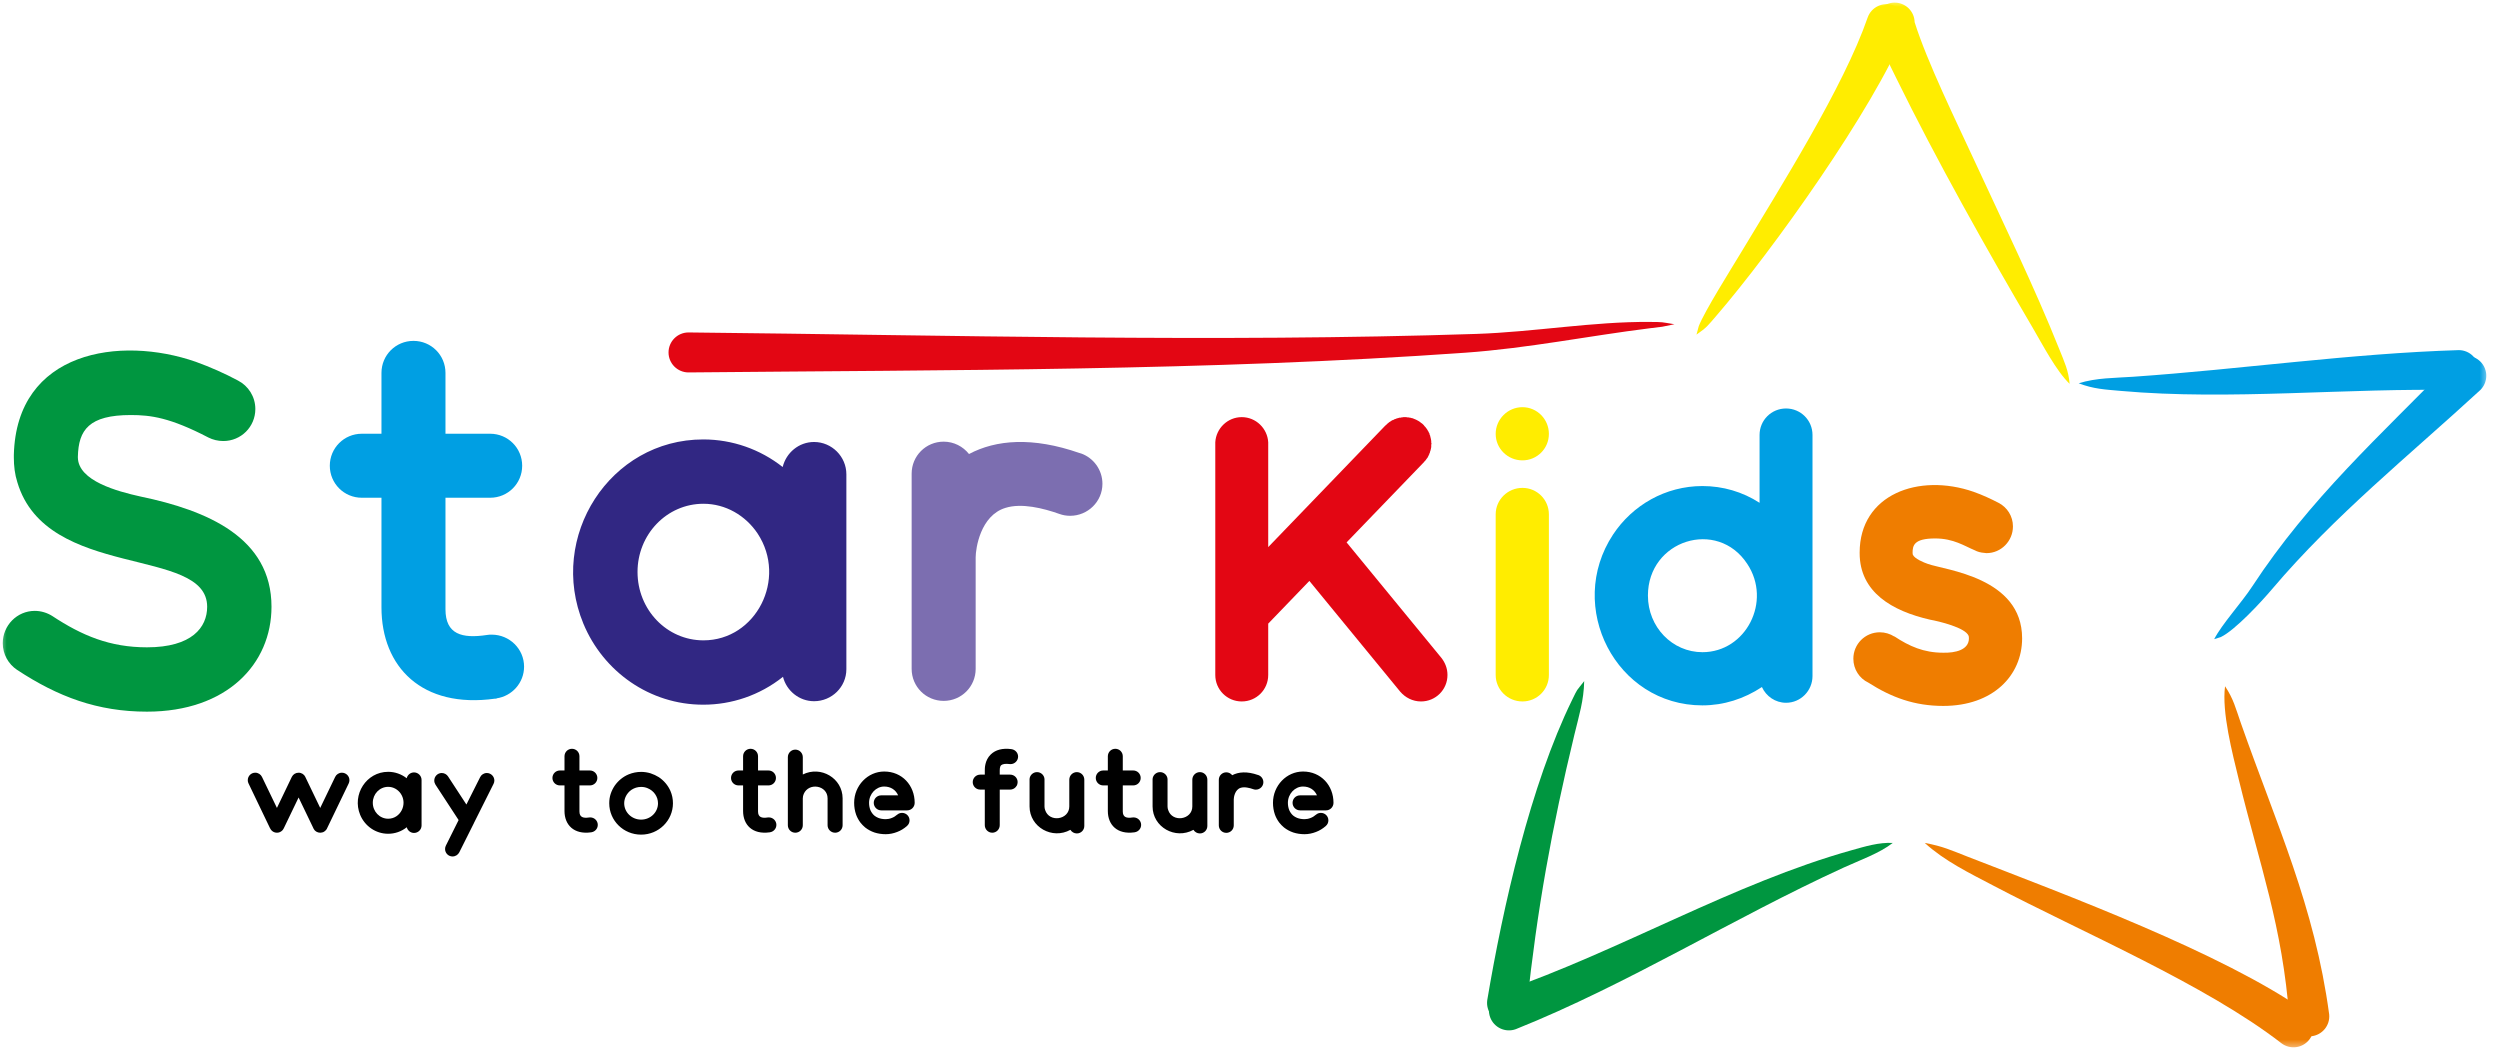
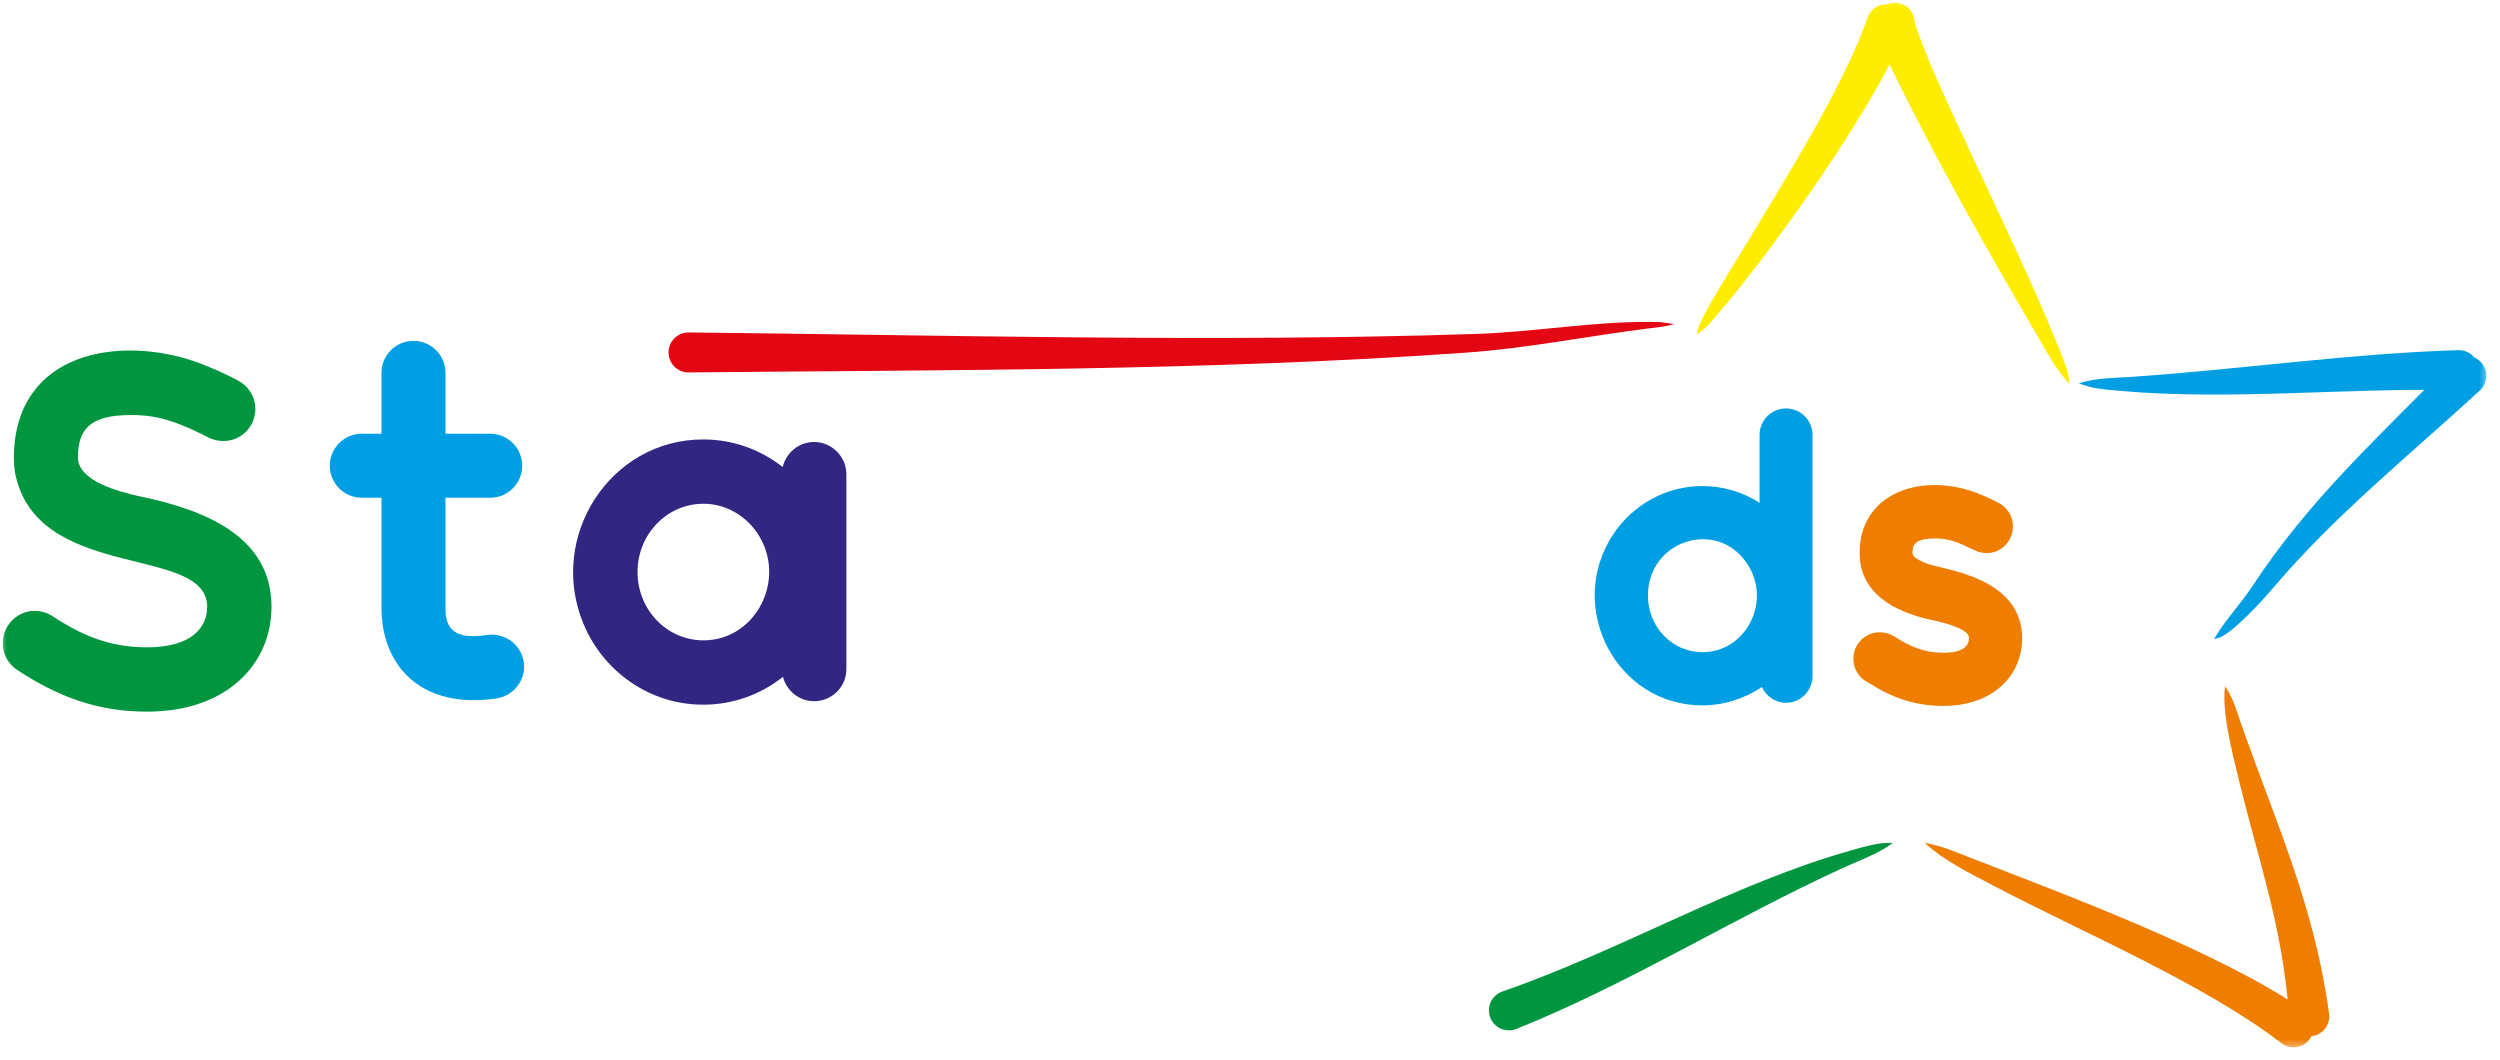
<svg xmlns="http://www.w3.org/2000/svg" width="184" height="78" viewBox="0 0 184 78" fill="none">
  <mask id="mask0_57_33" style="mask-type:luminance" maskUnits="userSpaceOnUse" x="0" y="0" width="184" height="78">
    <path d="M183.183 0H0V77.275H183.183V0Z" fill="white" />
  </mask>
  <g mask="url(#mask0_57_33)">
    <path d="M10.327 36.541C8.647 36.168 5.755 35.398 5.732 33.672C5.732 33.649 5.732 33.626 5.732 33.602C5.778 31.643 6.548 30.547 9.627 30.547C11.096 30.547 12.519 30.733 15.341 32.203C15.668 32.366 16.041 32.46 16.437 32.46C17.743 32.46 18.793 31.41 18.793 30.104C18.793 29.194 18.279 28.401 17.51 28.005C16.553 27.492 15.504 27.025 14.407 26.628C8.856 24.693 1.206 25.812 1.019 33.486C1.019 33.556 1.019 33.602 1.019 33.672C1.019 34.302 1.089 34.909 1.276 35.492C3.422 42.722 15.247 40.18 15.247 44.658C15.247 46.174 14.128 47.643 10.815 47.643C8.086 47.643 6.034 46.78 3.842 45.334C3.468 45.101 3.025 44.961 2.559 44.961C1.252 44.961 0.203 46.034 0.203 47.34C0.203 48.156 0.623 48.879 1.252 49.299C4.261 51.281 7.177 52.378 10.815 52.378C16.716 52.378 19.982 48.856 19.982 44.657C19.983 39.573 15.271 37.567 10.327 36.541Z" fill="#009640" />
  </g>
  <mask id="mask1_57_33" style="mask-type:luminance" maskUnits="userSpaceOnUse" x="0" y="0" width="184" height="78">
    <path d="M183.183 0H0V77.275H183.183V0Z" fill="white" />
  </mask>
  <g mask="url(#mask1_57_33)">
    <path d="M38.572 49.066C38.572 47.76 37.499 46.71 36.193 46.71C36.076 46.71 35.96 46.71 35.843 46.734C34 47.014 32.787 46.687 32.787 44.844V36.634H36.076C37.382 36.634 38.432 35.585 38.432 34.279C38.432 32.972 37.382 31.923 36.076 31.923H32.787V27.445C32.787 26.138 31.738 25.089 30.432 25.089C29.125 25.089 28.076 26.138 28.076 27.445V31.923H26.63C25.324 31.923 24.274 32.972 24.274 34.279C24.274 35.585 25.324 36.634 26.63 36.634H28.076V44.705C28.076 49.09 31.061 52.168 36.426 51.422C36.449 51.422 36.449 51.422 36.449 51.422C36.472 51.422 36.496 51.422 36.542 51.422V51.399C37.686 51.235 38.572 50.256 38.572 49.066Z" fill="#009FE3" />
  </g>
  <mask id="mask2_57_33" style="mask-type:luminance" maskUnits="userSpaceOnUse" x="0" y="0" width="184" height="78">
    <path d="M183.183 0H0V77.275H183.183V0Z" fill="white" />
  </mask>
  <g mask="url(#mask2_57_33)">
    <path d="M51.773 47.13C49.091 47.13 46.922 44.891 46.922 42.092C46.922 39.34 49.068 37.077 51.773 37.077C53.406 37.077 54.876 37.941 55.762 39.27C57.955 42.605 55.645 47.13 51.773 47.13ZM62.293 34.909C62.293 33.602 61.22 32.53 59.914 32.53C58.794 32.53 57.861 33.323 57.605 34.372C55.948 33.066 53.896 32.343 51.773 32.343H51.75C44.893 32.343 40.298 39.504 42.934 45.894C44.403 49.44 47.832 51.865 51.75 51.865C51.773 51.865 51.773 51.865 51.773 51.865C53.826 51.865 55.902 51.189 57.628 49.813C57.885 50.839 58.818 51.609 59.914 51.609C61.22 51.609 62.293 50.56 62.293 49.253V34.909Z" fill="#312783" />
  </g>
  <mask id="mask3_57_33" style="mask-type:luminance" maskUnits="userSpaceOnUse" x="0" y="0" width="184" height="78">
-     <path d="M183.183 0H0V77.275H183.183V0Z" fill="white" />
+     <path d="M183.183 0H0V77.275V0Z" fill="white" />
  </mask>
  <g mask="url(#mask3_57_33)">
    <path d="M79.552 33.369C79.529 33.369 79.506 33.369 79.482 33.346C79.482 33.346 79.482 33.346 79.459 33.346C75.984 32.133 73.302 32.366 71.319 33.416C70.876 32.856 70.2 32.506 69.453 32.506C68.147 32.506 67.097 33.555 67.097 34.861V41.019V49.206C67.097 49.206 67.097 49.206 67.097 49.229C67.097 50.535 68.147 51.585 69.453 51.585C70.759 51.585 71.809 50.535 71.809 49.229C71.809 49.206 71.809 49.206 71.809 49.206V41.019C71.809 40.366 72.159 37.94 74.001 37.38C75.191 37.007 76.777 37.404 77.966 37.824C78.223 37.917 78.48 37.963 78.76 37.963C80.066 37.963 81.139 36.914 81.139 35.608C81.139 34.582 80.485 33.696 79.552 33.369Z" fill="#7C6EB0" />
  </g>
  <mask id="mask4_57_33" style="mask-type:luminance" maskUnits="userSpaceOnUse" x="0" y="0" width="184" height="78">
    <path d="M183.183 0H0V77.275H183.183V0Z" fill="white" />
  </mask>
  <g mask="url(#mask4_57_33)">
    <path fill-rule="evenodd" clip-rule="evenodd" d="M140.917 1.631C141.848 4.59 143.969 8.904 145.326 11.845C147.408 16.355 149.739 21.126 151.571 25.718C151.936 26.633 152.245 27.273 152.324 28.252C151.342 27.308 150.325 25.351 149.619 24.146C146.181 18.287 142.553 11.833 139.562 5.746C138.842 4.28 138.335 3.335 137.975 1.698C137.956 0.886 138.6 0.212 139.412 0.193C140.225 0.174 140.899 0.818 140.917 1.631Z" fill="#FFED00" />
  </g>
  <mask id="mask5_57_33" style="mask-type:luminance" maskUnits="userSpaceOnUse" x="0" y="0" width="184" height="78">
    <path d="M183.183 0H0V77.275H183.183V0Z" fill="white" />
  </mask>
  <g mask="url(#mask5_57_33)">
    <path fill-rule="evenodd" clip-rule="evenodd" d="M180.965 28.713C172.789 28.53 164.119 29.489 156.091 28.771C154.902 28.665 154.102 28.633 152.993 28.211C154.276 27.802 155.662 27.822 156.998 27.729C164.976 27.177 173.025 26.011 180.965 25.769C181.779 25.769 182.438 26.428 182.438 27.241C182.437 28.054 181.778 28.713 180.965 28.713Z" fill="#009FE3" />
  </g>
  <mask id="mask6_57_33" style="mask-type:luminance" maskUnits="userSpaceOnUse" x="0" y="0" width="184" height="78">
    <path d="M183.183 0H0V77.275H183.183V0Z" fill="white" />
  </mask>
  <g mask="url(#mask6_57_33)">
    <path fill-rule="evenodd" clip-rule="evenodd" d="M182.547 28.71C177.304 33.535 171.853 37.898 167.221 43.363C166.412 44.318 164.506 46.378 163.455 46.886L162.963 47.044C163.544 45.92 164.967 44.379 165.768 43.156C169.991 36.704 175.179 32.063 180.49 26.604C181.071 26.036 182.003 26.047 182.572 26.628C183.14 27.21 183.129 28.142 182.547 28.71Z" fill="#009FE3" />
  </g>
  <mask id="mask7_57_33" style="mask-type:luminance" maskUnits="userSpaceOnUse" x="0" y="0" width="184" height="78">
    <path d="M183.183 0H0V77.275H183.183V0Z" fill="white" />
  </mask>
  <g mask="url(#mask7_57_33)">
    <path fill-rule="evenodd" clip-rule="evenodd" d="M168.497 74.945C167.987 68.129 166.327 63.754 164.765 57.334C164.301 55.426 163.514 52.409 163.764 50.508C164.396 51.459 164.546 52.134 164.925 53.213C167.544 60.672 170.354 66.688 171.428 74.661C171.506 75.47 170.914 76.19 170.105 76.268C169.295 76.347 168.576 75.755 168.497 74.945Z" fill="#EF7D00" />
  </g>
  <mask id="mask8_57_33" style="mask-type:luminance" maskUnits="userSpaceOnUse" x="0" y="0" width="184" height="78">
    <path d="M183.183 0H0V77.275H183.183V0Z" fill="white" />
  </mask>
  <g mask="url(#mask8_57_33)">
    <path fill-rule="evenodd" clip-rule="evenodd" d="M167.913 76.783C162.342 72.463 153.189 68.589 146.698 65.175C144.959 64.261 143.12 63.371 141.662 62.04C143.004 62.286 143.608 62.581 144.848 63.063C152.133 65.893 163.525 70.12 169.693 74.438C170.341 74.93 170.467 75.853 169.975 76.501C169.484 77.148 168.56 77.275 167.913 76.783Z" fill="#EF7D00" />
  </g>
  <mask id="mask9_57_33" style="mask-type:luminance" maskUnits="userSpaceOnUse" x="0" y="0" width="184" height="78">
    <path d="M183.183 0H0V77.275H183.183V0Z" fill="white" />
  </mask>
  <g mask="url(#mask9_57_33)">
    <path fill-rule="evenodd" clip-rule="evenodd" d="M110.554 72.981C119.249 69.978 127.591 65.008 136.293 62.573C137.275 62.298 138.281 61.988 139.307 62.04C138.337 62.798 136.842 63.329 135.702 63.85C127.537 67.586 119.813 72.445 111.562 75.747C110.798 76.025 109.953 75.632 109.674 74.868C109.397 74.105 109.79 73.26 110.554 72.981Z" fill="#009640" />
  </g>
  <mask id="mask10_57_33" style="mask-type:luminance" maskUnits="userSpaceOnUse" x="0" y="0" width="184" height="78">
-     <path d="M183.183 0H0V77.275H183.183V0Z" fill="white" />
-   </mask>
+     </mask>
  <g mask="url(#mask10_57_33)">
    <path fill-rule="evenodd" clip-rule="evenodd" d="M109.461 73.613C110.625 66.7 112.635 57.803 115.707 51.516C116.142 50.626 115.974 50.928 116.597 50.131C116.565 51.578 116.218 52.65 115.881 54.047C114.207 60.975 113.133 66.911 112.379 74.007C112.27 74.812 111.528 75.377 110.723 75.268C109.917 75.16 109.352 74.419 109.461 73.613Z" fill="#009640" />
  </g>
  <mask id="mask11_57_33" style="mask-type:luminance" maskUnits="userSpaceOnUse" x="0" y="0" width="184" height="78">
    <path d="M183.183 0H0V77.275H183.183V0Z" fill="white" />
  </mask>
  <g mask="url(#mask11_57_33)">
    <path fill-rule="evenodd" clip-rule="evenodd" d="M50.676 24.468C69.914 24.667 89.452 25.209 108.664 24.576C112.882 24.437 117.292 23.657 121.423 23.695C122.483 23.704 122.188 23.698 123.238 23.863C122.03 24.113 122.666 24.006 121.45 24.157C116.857 24.729 112.485 25.629 107.848 25.959C88.933 27.304 69.647 27.223 50.676 27.411C49.863 27.411 49.204 26.752 49.204 25.939C49.205 25.127 49.864 24.468 50.676 24.468Z" fill="#E30613" />
  </g>
  <mask id="mask12_57_33" style="mask-type:luminance" maskUnits="userSpaceOnUse" x="0" y="0" width="184" height="78">
    <path d="M183.183 0H0V77.275H183.183V0Z" fill="white" />
  </mask>
  <g mask="url(#mask12_57_33)">
    <path fill-rule="evenodd" clip-rule="evenodd" d="M140.233 2.275C137.888 8.021 130.44 18.477 126.305 23.262C125.688 23.975 125.636 24.091 124.861 24.628L125.028 24.008C125.439 22.928 127.46 19.72 128.146 18.577C131.016 13.802 135.694 6.409 137.462 1.283C137.736 0.517 138.578 0.119 139.343 0.393C140.109 0.667 140.507 1.509 140.233 2.275Z" fill="#FFED00" />
  </g>
  <mask id="mask13_57_33" style="mask-type:luminance" maskUnits="userSpaceOnUse" x="0" y="0" width="184" height="78">
    <path d="M183.183 0H0V77.275H183.183V0Z" fill="white" />
  </mask>
  <g mask="url(#mask13_57_33)">
-     <path d="M106.091 48.425L99.109 39.92L104.799 34.018C104.818 33.998 104.837 33.979 104.837 33.96C104.876 33.94 104.895 33.921 104.914 33.883C104.934 33.863 104.953 33.844 104.972 33.806C104.992 33.786 105.011 33.748 105.03 33.729C105.05 33.71 105.069 33.671 105.088 33.652C105.088 33.613 105.108 33.594 105.127 33.575C105.146 33.536 105.146 33.517 105.165 33.478C105.185 33.459 105.204 33.42 105.204 33.382C105.223 33.362 105.223 33.324 105.242 33.304C105.242 33.266 105.262 33.246 105.262 33.208C105.281 33.188 105.281 33.15 105.3 33.111C105.3 33.092 105.3 33.053 105.32 33.015C105.32 32.995 105.32 32.957 105.339 32.918C105.339 32.899 105.339 32.86 105.339 32.841C105.339 32.803 105.339 32.764 105.339 32.726C105.339 32.706 105.359 32.687 105.359 32.668C105.359 32.648 105.359 32.648 105.359 32.648C105.339 32.61 105.339 32.571 105.339 32.533C105.339 32.494 105.339 32.475 105.339 32.456C105.339 32.417 105.32 32.379 105.32 32.34C105.32 32.321 105.32 32.282 105.3 32.263C105.3 32.225 105.3 32.205 105.281 32.186C105.281 32.148 105.261 32.109 105.261 32.071C105.242 32.051 105.242 32.013 105.223 31.994C105.223 31.955 105.203 31.936 105.203 31.897C105.184 31.858 105.165 31.839 105.145 31.8C105.145 31.781 105.126 31.742 105.107 31.724C105.087 31.685 105.068 31.666 105.049 31.627C105.049 31.608 105.029 31.588 105.01 31.569C104.991 31.53 104.972 31.511 104.952 31.492C104.933 31.453 104.914 31.434 104.894 31.415C104.875 31.395 104.856 31.376 104.836 31.357C104.817 31.318 104.798 31.299 104.759 31.26C104.74 31.241 104.721 31.222 104.701 31.202C104.682 31.183 104.643 31.164 104.624 31.144C104.586 31.125 104.566 31.106 104.547 31.086C104.528 31.067 104.489 31.048 104.47 31.028C104.431 31.009 104.412 30.99 104.373 30.97C104.354 30.951 104.335 30.951 104.296 30.932C104.277 30.912 104.238 30.893 104.219 30.893C104.181 30.874 104.161 30.855 104.142 30.855C104.104 30.835 104.065 30.835 104.046 30.816C104.007 30.797 103.988 30.797 103.949 30.778C103.93 30.778 103.891 30.778 103.853 30.758C103.833 30.758 103.795 30.739 103.776 30.739C103.737 30.739 103.699 30.739 103.66 30.719C103.641 30.719 103.602 30.719 103.583 30.719C103.525 30.7 103.468 30.7 103.39 30.7C103.332 30.7 103.255 30.7 103.197 30.719C103.159 30.719 103.12 30.719 103.101 30.739C103.062 30.739 103.043 30.739 103.004 30.739C102.965 30.758 102.927 30.758 102.888 30.777C102.869 30.777 102.85 30.777 102.811 30.797C102.773 30.797 102.753 30.816 102.715 30.835C102.676 30.835 102.657 30.855 102.638 30.855C102.599 30.874 102.561 30.893 102.541 30.913C102.503 30.913 102.483 30.932 102.464 30.932C102.406 30.971 102.349 31.009 102.291 31.048C102.271 31.048 102.252 31.067 102.233 31.086C102.213 31.106 102.175 31.125 102.136 31.163C102.117 31.163 102.117 31.183 102.098 31.202C102.059 31.24 102.021 31.26 102.001 31.298H101.982L93.341 40.267V32.552C93.283 31.53 92.435 30.701 91.393 30.701C90.351 30.701 89.503 31.53 89.445 32.552V49.679C89.445 50.759 90.313 51.627 91.393 51.627C92.473 51.627 93.341 50.76 93.341 49.679V45.899L96.369 42.755L103.062 50.914C103.429 51.338 103.968 51.627 104.586 51.627C105.665 51.627 106.534 50.76 106.534 49.679C106.535 49.197 106.361 48.772 106.091 48.425Z" fill="#E30613" />
-   </g>
+     </g>
  <mask id="mask14_57_33" style="mask-type:luminance" maskUnits="userSpaceOnUse" x="0" y="0" width="184" height="78">
-     <path d="M183.183 0H0V77.275H183.183V0Z" fill="white" />
-   </mask>
+     </mask>
  <g mask="url(#mask14_57_33)">
    <path d="M112.05 35.908C110.97 35.908 110.082 36.776 110.082 37.856V49.679C110.082 50.759 110.97 51.627 112.05 51.627C113.129 51.627 113.998 50.76 113.998 49.679V37.856C113.997 36.776 113.129 35.908 112.05 35.908ZM112.05 33.883C113.129 33.883 113.998 33.015 113.998 31.935C113.998 30.855 113.13 29.968 112.05 29.968C110.969 29.968 110.082 30.855 110.082 31.935C110.082 33.015 110.969 33.883 112.05 33.883Z" fill="#FFED00" />
  </g>
  <mask id="mask15_57_33" style="mask-type:luminance" maskUnits="userSpaceOnUse" x="0" y="0" width="184" height="78">
    <path d="M183.183 0H0V77.275H183.183V0Z" fill="white" />
  </mask>
  <g mask="url(#mask15_57_33)">
    <path d="M125.299 48.001C123.081 48.001 121.287 46.15 121.287 43.835C121.287 39.746 126.399 38.146 128.597 41.501C130.43 44.259 128.501 48.001 125.299 48.001ZM133.4 32.012C133.4 30.932 132.532 30.064 131.452 30.064C130.371 30.064 129.504 30.932 129.504 32.012V37.007C128.25 36.197 126.804 35.773 125.299 35.773C122.58 35.773 120.149 37.181 118.722 39.341C115.212 44.664 118.935 51.916 125.299 51.916C126.861 51.916 128.366 51.434 129.677 50.566C129.986 51.242 130.661 51.724 131.452 51.724C132.532 51.724 133.4 50.837 133.4 49.757V32.012Z" fill="#009FE3" />
  </g>
  <mask id="mask16_57_33" style="mask-type:luminance" maskUnits="userSpaceOnUse" x="0" y="0" width="184" height="78">
    <path d="M183.183 0H0V77.275H183.183V0Z" fill="white" />
  </mask>
  <g mask="url(#mask16_57_33)">
    <path d="M141.885 41.502C141.596 41.405 140.901 41.116 140.786 40.826C140.786 40.807 140.766 40.788 140.766 40.691C140.766 40.151 140.863 39.63 142.425 39.63C143.794 39.63 144.585 40.19 145.337 40.498C145.549 40.614 145.781 40.672 146.031 40.691C146.089 40.691 146.147 40.711 146.205 40.711C147.285 40.711 148.153 39.823 148.153 38.743C148.153 37.991 147.729 37.336 147.092 37.008C146.533 36.719 145.916 36.429 145.26 36.198C141.21 34.79 136.87 36.391 136.87 40.672V40.692C136.87 40.711 136.87 40.711 136.87 40.711C136.87 43.585 139.262 44.974 142.059 45.61C142.695 45.725 144.662 46.189 144.894 46.806C144.894 46.825 144.913 46.883 144.913 46.979C144.913 47.847 143.891 48.059 143.023 48.04C141.576 48.04 140.516 47.558 139.436 46.844H139.416C139.108 46.651 138.741 46.536 138.355 46.536C137.275 46.536 136.407 47.404 136.407 48.484C136.407 49.255 136.851 49.93 137.506 50.239C139.223 51.338 140.92 51.956 143.022 51.956C146.687 51.956 148.828 49.718 148.828 46.979C148.828 42.485 143.158 41.964 141.885 41.502Z" fill="#EF7D00" />
  </g>
  <mask id="mask17_57_33" style="mask-type:luminance" maskUnits="userSpaceOnUse" x="0" y="0" width="184" height="78">
-     <path d="M183.183 0H0V77.275H183.183V0Z" fill="white" />
-   </mask>
+     </mask>
  <g mask="url(#mask17_57_33)">
    <path d="M95.133 59.088C95.133 59.393 95.378 59.643 95.683 59.643H97.595C97.9 59.643 98.145 59.393 98.145 59.088C98.145 57.803 97.219 56.784 95.907 56.784H95.902C94.692 56.784 93.691 57.819 93.691 59.088C93.691 59.393 93.74 59.687 93.838 59.965C93.914 60.172 94.022 60.368 94.153 60.542C94.257 60.673 94.371 60.792 94.502 60.901C94.703 61.059 94.932 61.185 95.188 61.272C95.444 61.354 95.722 61.397 96.016 61.397C96.305 61.397 96.588 61.337 96.855 61.233C97.116 61.135 97.356 60.988 97.568 60.803H97.573L97.584 60.787C97.699 60.689 97.769 60.542 97.769 60.378C97.769 60.074 97.524 59.828 97.219 59.828C97.077 59.828 96.946 59.877 96.849 59.97V59.965C96.74 60.063 96.604 60.15 96.456 60.204C96.309 60.264 96.151 60.291 96.015 60.291C95.791 60.291 95.612 60.253 95.46 60.193C95.351 60.15 95.258 60.09 95.176 60.025C95.056 59.921 94.963 59.791 94.893 59.638C94.828 59.48 94.789 59.295 94.789 59.088C94.789 58.423 95.306 57.889 95.9 57.889C96.391 57.889 96.755 58.14 96.93 58.538H95.683C95.378 58.538 95.133 58.782 95.133 59.088ZM92.613 57.045L92.597 57.04H92.591C91.779 56.756 91.153 56.811 90.691 57.056C90.587 56.925 90.429 56.843 90.255 56.843C89.95 56.843 89.705 57.088 89.705 57.394V58.831V60.743V60.748C89.705 61.053 89.95 61.298 90.255 61.298C90.56 61.298 90.805 61.054 90.805 60.748V60.743V58.831C90.805 58.679 90.887 58.113 91.317 57.982C91.595 57.895 91.966 57.987 92.243 58.085C92.303 58.107 92.363 58.118 92.428 58.118C92.733 58.118 92.984 57.873 92.984 57.568C92.983 57.328 92.83 57.122 92.613 57.045ZM88.861 59.355V57.383C88.861 57.078 88.616 56.828 88.311 56.828C88.006 56.828 87.755 57.078 87.755 57.383V59.355C87.755 60.34 86.279 60.569 85.975 59.61C85.947 59.529 85.931 59.447 85.931 59.355V57.334C85.909 57.051 85.669 56.828 85.381 56.828C85.092 56.828 84.852 57.051 84.83 57.334V57.339V57.383V57.421V59.316V59.355C84.83 60.874 86.502 61.816 87.837 61.075C87.935 61.233 88.11 61.342 88.311 61.342C88.615 61.342 88.861 61.097 88.861 60.792V59.355ZM83.987 60.711C83.987 60.406 83.737 60.161 83.432 60.161C83.405 60.161 83.377 60.161 83.35 60.166C82.92 60.231 82.637 60.155 82.637 59.724V57.807H83.405C83.71 57.807 83.955 57.562 83.955 57.257C83.955 56.952 83.71 56.707 83.405 56.707H82.637V55.661C82.637 55.356 82.392 55.111 82.087 55.111C81.781 55.111 81.537 55.356 81.537 55.661V56.707H81.199C80.894 56.707 80.649 56.952 80.649 57.257C80.649 57.562 80.894 57.807 81.199 57.807H81.537V59.692C81.537 60.715 82.234 61.434 83.486 61.26H83.491H83.513V61.255C83.781 61.217 83.987 60.988 83.987 60.711ZM79.805 59.355V57.383C79.805 57.078 79.56 56.828 79.255 56.828C78.95 56.828 78.7 57.078 78.7 57.383V59.355C78.7 60.34 77.224 60.569 76.919 59.61C76.892 59.529 76.875 59.447 76.875 59.355V57.334C76.853 57.051 76.614 56.828 76.325 56.828C76.036 56.828 75.797 57.051 75.775 57.334V57.339V57.383V57.421V59.316V59.355C75.775 60.874 77.447 61.816 78.781 61.075C78.879 61.233 79.054 61.342 79.255 61.342C79.56 61.342 79.805 61.097 79.805 60.792V59.355ZM74.349 57.013H73.581V56.702C73.581 56.702 73.57 56.413 73.69 56.316C73.799 56.229 74.012 56.196 74.305 56.234C74.327 56.234 74.355 56.239 74.376 56.239C74.681 56.239 74.932 55.988 74.932 55.684C74.932 55.406 74.719 55.177 74.452 55.139H74.436L74.431 55.134C73.783 55.052 73.276 55.183 72.922 55.526C72.47 55.962 72.481 56.561 72.481 56.724V57.013H72.143C71.839 57.013 71.593 57.258 71.593 57.563C71.593 57.869 71.838 58.114 72.143 58.114H72.481V60.733C72.481 61.038 72.726 61.288 73.031 61.288C73.336 61.288 73.581 61.038 73.581 60.733V58.114H74.349C74.387 58.114 74.42 58.114 74.458 58.103C74.616 58.07 74.747 57.972 74.823 57.836L74.834 57.825L74.839 57.814L74.855 57.776L74.86 57.754L74.871 57.727L74.877 57.722C74.888 57.673 74.898 57.618 74.898 57.564C74.899 57.258 74.654 57.013 74.349 57.013ZM64.308 59.088C64.308 59.393 64.553 59.643 64.858 59.643H66.77C67.074 59.643 67.32 59.393 67.32 59.088C67.32 57.803 66.394 56.784 65.081 56.784H65.076C63.867 56.784 62.865 57.819 62.865 59.088C62.865 59.393 62.914 59.687 63.012 59.965C63.088 60.172 63.197 60.368 63.327 60.542C63.431 60.673 63.545 60.792 63.676 60.901C63.878 61.059 64.106 61.185 64.362 61.272C64.618 61.354 64.896 61.397 65.19 61.397C65.479 61.397 65.762 61.337 66.029 61.233C66.29 61.135 66.53 60.988 66.742 60.803H66.747L66.758 60.787C66.873 60.689 66.943 60.542 66.943 60.378C66.943 60.074 66.698 59.828 66.393 59.828C66.251 59.828 66.121 59.877 66.023 59.97V59.965C65.914 60.063 65.778 60.15 65.63 60.204C65.483 60.264 65.326 60.291 65.189 60.291C64.966 60.291 64.786 60.253 64.634 60.193C64.525 60.15 64.432 60.09 64.35 60.025C64.23 59.921 64.138 59.791 64.067 59.638C64.002 59.48 63.963 59.295 63.963 59.088C63.963 58.423 64.481 57.889 65.074 57.889C65.565 57.889 65.929 58.14 66.104 58.538H64.857C64.553 58.538 64.308 58.782 64.308 59.088ZM62.016 58.761V58.755C62.011 57.279 60.42 56.337 59.086 57.002V55.727C59.086 55.423 58.841 55.172 58.536 55.172C58.231 55.172 57.986 55.423 57.986 55.727V60.733V60.738C57.986 61.043 58.23 61.288 58.536 61.288C58.84 61.288 59.086 61.043 59.086 60.738V60.733V58.761C59.086 58.641 59.113 58.532 59.157 58.429C59.532 57.568 60.91 57.792 60.91 58.761V60.738C60.91 61.043 61.161 61.288 61.466 61.288C61.771 61.288 62.016 61.044 62.016 60.738V58.761ZM57.142 60.711C57.142 60.406 56.891 60.161 56.587 60.161C56.559 60.161 56.532 60.161 56.505 60.166C56.074 60.231 55.791 60.155 55.791 59.724V57.807H56.559C56.864 57.807 57.11 57.562 57.11 57.257C57.11 56.952 56.865 56.707 56.559 56.707H55.791V55.661C55.791 55.356 55.547 55.111 55.241 55.111C54.937 55.111 54.691 55.356 54.691 55.661V56.707H54.354C54.049 56.707 53.803 56.952 53.803 57.257C53.803 57.562 54.048 57.807 54.354 57.807H54.691V59.692C54.691 60.715 55.388 61.434 56.641 61.26H56.646H56.668V61.255C56.935 61.217 57.142 60.988 57.142 60.711ZM47.188 60.324C46.496 60.324 45.941 59.785 45.941 59.121C45.941 58.957 45.979 58.799 46.039 58.657C46.132 58.445 46.289 58.254 46.485 58.124C46.583 58.059 46.698 58.009 46.812 57.971C46.932 57.938 47.052 57.917 47.188 57.917C47.362 57.917 47.525 57.95 47.672 58.015C47.896 58.107 48.086 58.26 48.217 58.45C48.282 58.548 48.337 58.652 48.374 58.766C48.407 58.88 48.429 58.995 48.429 59.12C48.43 59.79 47.869 60.324 47.188 60.324ZM49.345 58.216C49.165 57.803 48.866 57.453 48.495 57.203C48.305 57.084 48.098 56.986 47.88 56.915C47.662 56.85 47.428 56.811 47.188 56.811C46.867 56.811 46.556 56.876 46.273 56.991C45.854 57.165 45.5 57.459 45.244 57.824C45.119 58.009 45.015 58.216 44.944 58.434C44.873 58.652 44.84 58.88 44.84 59.12C44.84 60.395 45.886 61.429 47.182 61.429H47.188C48.479 61.429 49.529 60.395 49.529 59.12C49.53 58.804 49.465 58.494 49.345 58.216ZM43.997 60.711C43.997 60.406 43.747 60.161 43.442 60.161C43.415 60.161 43.387 60.161 43.36 60.166C42.93 60.231 42.647 60.155 42.647 59.724V57.807H43.415C43.72 57.807 43.965 57.562 43.965 57.257C43.965 56.952 43.72 56.707 43.415 56.707H42.647V55.661C42.647 55.356 42.402 55.111 42.097 55.111C41.792 55.111 41.547 55.356 41.547 55.661V56.707H41.209C40.904 56.707 40.659 56.952 40.659 57.257C40.659 57.562 40.904 57.807 41.209 57.807H41.547V59.692C41.547 60.715 42.244 61.434 43.496 61.26H43.502H43.523V61.255C43.791 61.217 43.997 60.988 43.997 60.711ZM36.325 57.693C36.363 57.617 36.385 57.535 36.385 57.448C36.385 57.144 36.134 56.893 35.83 56.893C35.617 56.893 35.426 57.018 35.339 57.198L34.327 59.213L32.976 57.144C32.878 56.996 32.709 56.893 32.512 56.893C32.208 56.893 31.962 57.144 31.962 57.448C31.962 57.557 31.995 57.661 32.049 57.748L33.754 60.356L32.817 62.236C32.779 62.312 32.757 62.394 32.757 62.486C32.757 62.791 33.002 63.036 33.307 63.036C33.525 63.036 33.711 62.911 33.803 62.732L34.881 60.581V60.575L36.325 57.693ZM28.571 60.258C27.945 60.258 27.438 59.736 27.438 59.082C27.438 58.439 27.939 57.911 28.571 57.911C28.952 57.911 29.295 58.112 29.503 58.423C30.014 59.202 29.475 60.258 28.571 60.258ZM31.027 57.404C31.027 57.1 30.776 56.849 30.472 56.849C30.21 56.849 29.992 57.034 29.932 57.279C29.546 56.975 29.066 56.806 28.571 56.806H28.566C26.965 56.806 25.891 58.478 26.507 59.97C26.85 60.798 27.65 61.365 28.566 61.365H28.571C29.05 61.365 29.535 61.207 29.938 60.885C29.998 61.125 30.216 61.305 30.472 61.305C30.776 61.305 31.027 61.06 31.027 60.755V57.404ZM25.719 57.421C25.719 57.116 25.468 56.871 25.163 56.871C24.946 56.871 24.755 56.996 24.668 57.181L23.568 59.464L22.473 57.187V57.181C22.386 56.996 22.195 56.871 21.977 56.871C21.76 56.871 21.574 56.991 21.482 57.171V57.176L21.477 57.181L20.382 59.463L19.282 57.181C19.195 56.996 19.004 56.87 18.786 56.87C18.482 56.87 18.236 57.115 18.236 57.421C18.236 57.508 18.252 57.59 18.291 57.66L19.881 60.972H19.887C19.936 61.075 20.012 61.163 20.115 61.217L20.126 61.222L20.142 61.233L20.126 61.228C20.202 61.266 20.29 61.288 20.382 61.288C20.42 61.288 20.458 61.282 20.491 61.277C20.529 61.266 20.567 61.255 20.6 61.244C20.682 61.206 20.747 61.157 20.807 61.091L20.812 61.08L20.834 61.047L20.839 61.042L20.861 61.004L20.866 60.999L20.872 60.988L20.877 60.972H20.882L21.977 58.695L23.049 60.923V60.928L23.071 60.972L23.076 60.983C23.093 61.021 23.114 61.054 23.142 61.086H23.147L23.158 61.108L23.147 61.092L23.174 61.125L23.169 61.12L23.185 61.131H23.18L23.218 61.158H23.212L23.229 61.169L23.223 61.163L23.256 61.191L23.261 61.196L23.272 61.201L23.267 61.196L23.3 61.218L23.311 61.223L23.322 61.228H23.317C23.393 61.266 23.48 61.288 23.567 61.288L23.616 61.283L23.572 61.288C23.61 61.288 23.648 61.283 23.687 61.272L23.736 61.261C23.752 61.256 23.769 61.25 23.791 61.245C23.867 61.207 23.938 61.158 23.992 61.092L23.997 61.087L24.003 61.076L23.997 61.081L24.025 61.048L24.014 61.065L24.03 61.043L24.052 61.005L24.063 60.988L24.068 60.972L25.664 57.661C25.697 57.59 25.719 57.508 25.719 57.421ZM23.349 61.239L23.322 61.228L23.333 61.233L23.349 61.239Z" fill="black" />
  </g>
</svg>